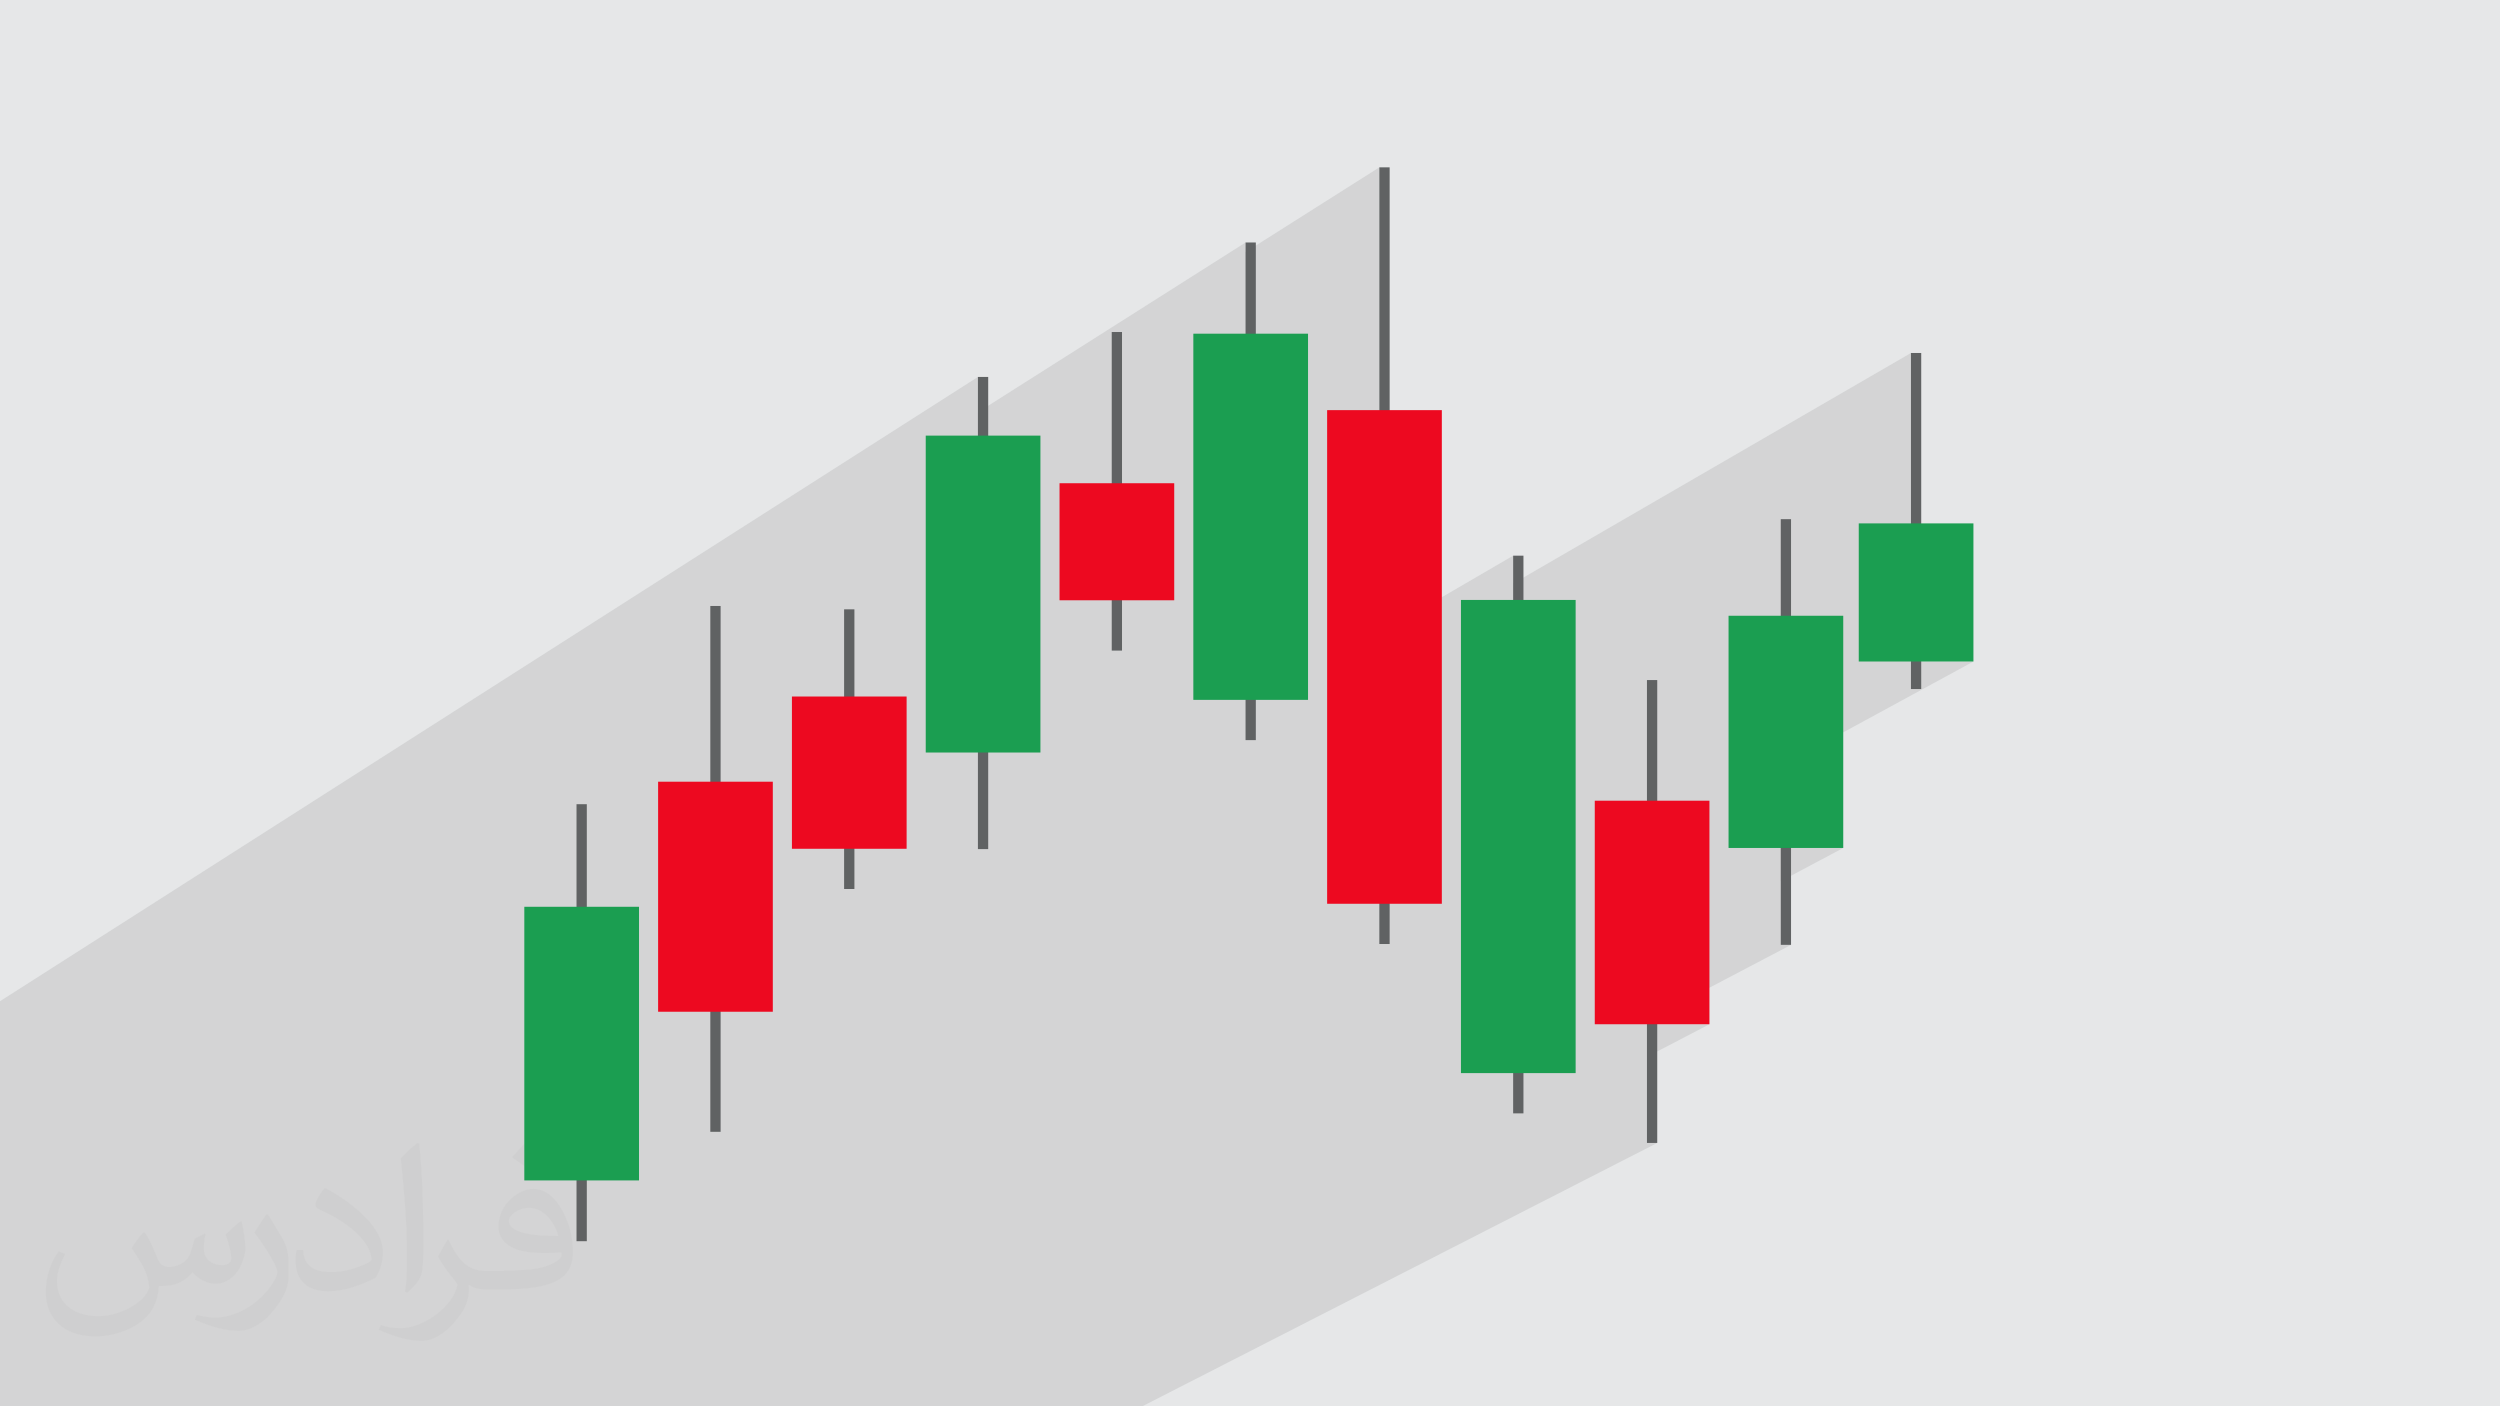
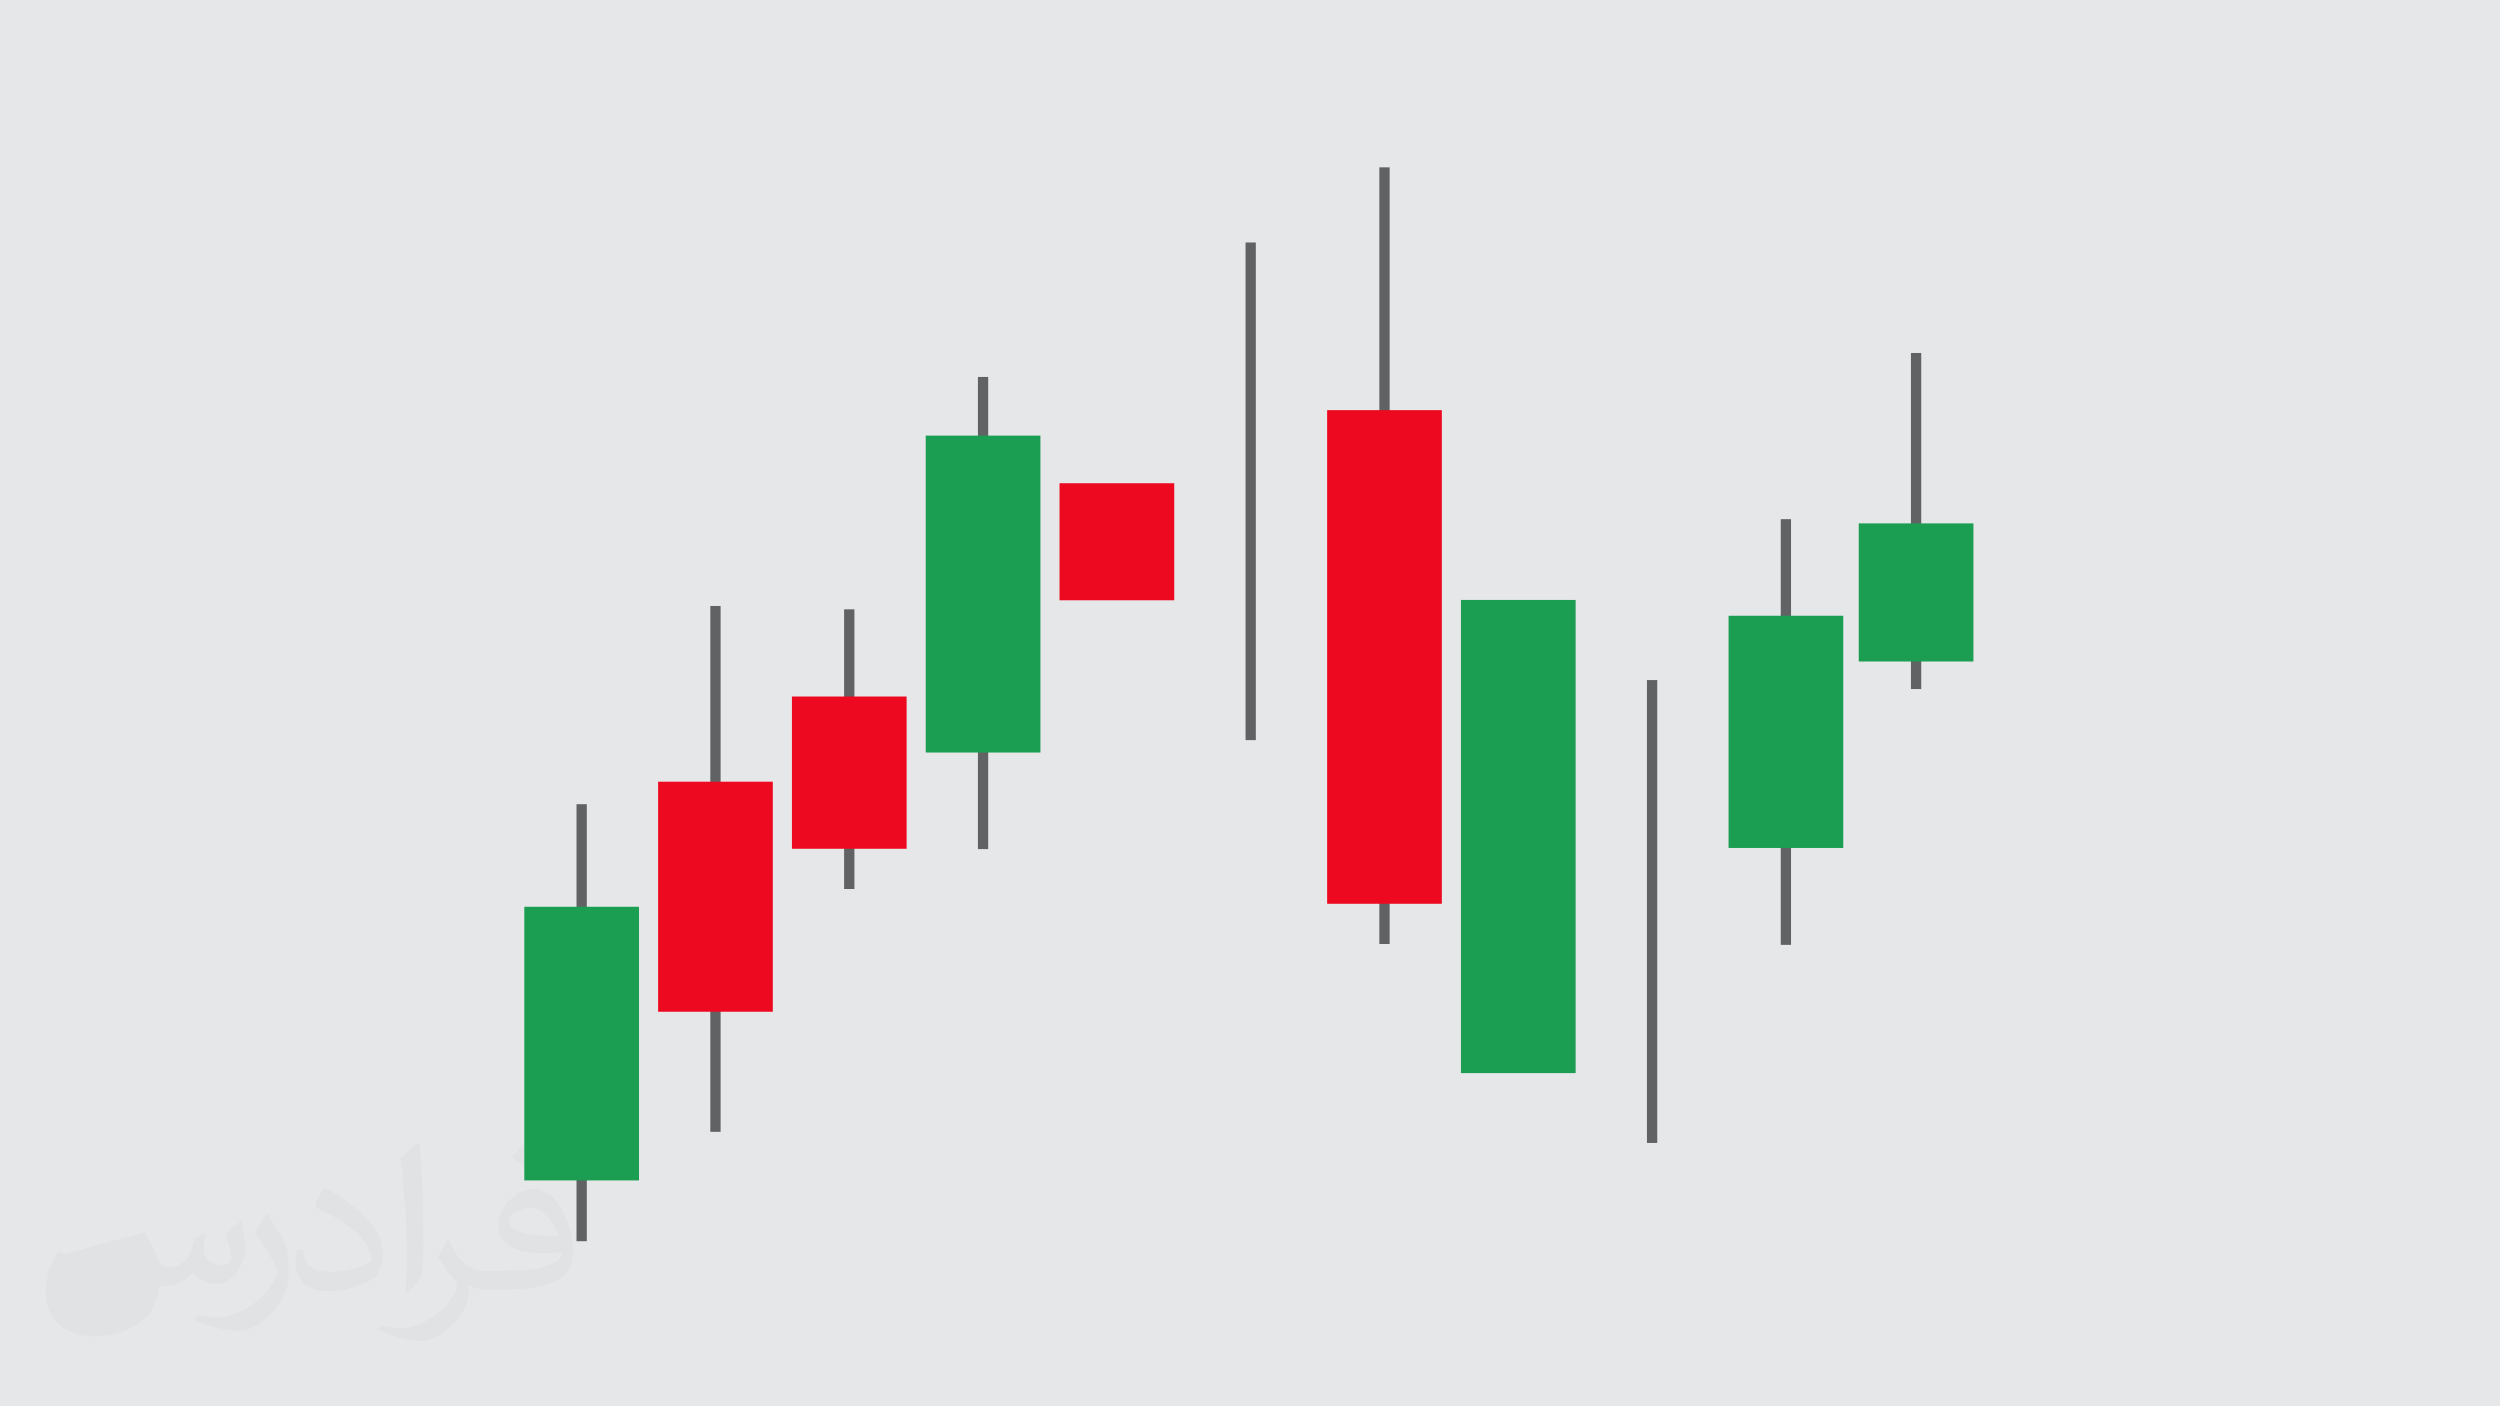
<svg xmlns="http://www.w3.org/2000/svg" xml:space="preserve" width="3.703in" height="2.083in" version="1.1" style="shape-rendering:geometricPrecision; text-rendering:geometricPrecision; image-rendering:optimizeQuality; fill-rule:evenodd; clip-rule:evenodd" viewBox="0 0 3703.33 2083.33">
  <defs>
    <style type="text/css">
   
    .fil4 {fill:#1B9E51}
    .fil0 {fill:#E6E7E8}
    .fil5 {fill:#ED0920}
    .fil3 {fill:#606263;fill-rule:nonzero}
    .fil2 {fill:#373435;fill-opacity:0.031}
    .fil1 {fill:#373435;fill-opacity:0.102}
   
  </style>
  </defs>
  <g id="Layer_x0020_1">
    <polygon class="fil0" points="-2.5,0 3705.83,0 3705.83,2083.33 -2.5,2083.33 " />
-     <polygon class="fil1" points="895.73,2083.33 893.7,2083.33 880.52,2083.33 808.78,2083.33 794.93,2083.33 780.43,2083.33 749.65,2083.33 735.02,2083.33 627.36,2083.33 522,2083.33 480.28,2083.33 438.22,2083.33 436.32,2083.33 421.61,2083.33 358.17,2083.33 352.76,2083.33 338.39,2083.33 332.2,2083.33 196.27,2083.33 154.7,2083.33 141.42,2083.33 137.91,2083.33 136.18,2083.33 132.43,2083.33 107.93,2083.33 77.95,2083.33 50.03,2083.33 36.45,2083.33 -2.5,2083.33 -2.5,2076.15 -2.5,2072.92 -2.5,2062.99 -2.5,2054.89 -2.5,2050.36 -2.5,2027.64 -2.5,1959.48 -2.5,1958.12 -2.5,1950.16 -2.5,1937.85 -2.5,1933.51 -2.5,1843.87 -2.5,1818.19 -2.5,1808.89 -2.5,1758.74 -2.5,1754.78 -2.5,1720.59 -2.5,1691.26 -2.5,1681.15 -2.5,1605.82 -2.5,1563.76 -2.5,1543.46 -2.5,1537.23 -2.5,1531.22 -2.5,1518.32 -2.5,1484.74 1448.59,558.41 1448.59,610.73 1845.08,359.22 1845.08,373.43 2043.28,247.91 2043.28,938.64 2241.5,823.19 2241.5,864.4 2830.8,522.93 2830.8,979.98 2923.38,979.98 2637.94,1135.3 2637.94,1256.2 2730.52,1256.2 2637.94,1305.46 2637.94,1399.74 2653.18,1399.74 2439.72,1511.8 2439.72,1517.35 2532.29,1517.35 2439.72,1565.59 2439.72,1693.2 2454.96,1693.2 1692.12,2083.33 1677.71,2083.33 1446.15,2083.33 1425.32,2083.33 1410.98,2083.33 1390.89,2083.33 1350.96,2083.33 1337.12,2083.33 1289.37,2083.33 1232.52,2083.33 1176.2,2083.33 1024.79,2083.33 " />
-     <path class="fil2" d="M214.37 1825.52c7.08,10.63 11.35,20.83 16.15,32.19 3.13,6.77 5.1,19.37 20.52,19.37 4.69,0 11.04,-1.67 16.87,-4.79 6.77,-3.54 11.46,-8.65 14.27,-16.56l6.25 -20.83 15 -7.5 0.83 1.25c-1.98,7.81 -2.4,15.31 -2.4,21.25 0,17.71 15,24.37 27.19,24.37 7.08,0 13.44,-3.54 13.44,-9.79 0,-8.33 -3.54,-22.5 -8.33,-35.42 7.08,-7.08 14.27,-14.17 22.5,-20.1l1.15 0.73c3.54,15 5.52,30 5.52,39.79 0,9.48 -4.27,20.52 -7.81,27.6 -7.08,13.75 -20.1,24.79 -35.94,24.79 -11.77,0 -24.79,-5.94 -34.27,-16.98l-0.42 0c-8.65,10.63 -21.67,20.1 -42.92,20.1l-6.77 0c-0.73,13.75 -3.96,23.65 -8.65,32.71 -12.6,24.79 -50.1,42.08 -85.1,42.08 -48.96,0 -73.75,-28.33 -73.75,-65.73 0,-23.23 7.5,-44.9 19.27,-60.21l9.48 3.85c-7.08,13.85 -12.19,27.19 -12.19,40.21 0,35.42 28.33,51.98 61.46,51.98 30.73,0 68.65,-19.69 75.31,-42.19 -2.4,-24.79 -11.77,-36.15 -26.04,-58.65 4.37,-7.5 9.9,-14.9 16.56,-22.81l1.25 0 0 0 1.56 -0.73 0 0zm564.48 -132.71c10.31,6.25 20.52,14.17 30.42,22.81 -5.52,7.5 -12.19,14.58 -20.94,20.83 -9.79,-7.81 -19.69,-14.9 -29.9,-21.98 6.67,-7.92 13.75,-15.42 20.42,-22.08l0 0 0 0.42zm5.21 96.46c-16.56,0 -30.42,11.04 -30.42,19.27 0,17.29 33.54,22.81 73.33,22.4 -5.1,-20.42 -22.5,-41.67 -42.92,-41.67l0 0 0 -0zm-37.5 92.92c21.67,0 40.63,-0.83 55.21,-4.37 16.15,-3.96 30,-12.19 30,-17.71 0,-1.56 0,-3.13 -0.42,-4.69 -9.06,0.73 -19.37,0.73 -28.44,0.73 -29.58,0 -51.56,-6.67 -60.73,-23.23 -2.29,-4.27 -3.85,-9.37 -3.85,-15.31 0,-15.73 6.67,-31.46 18.85,-42.08 10.31,-8.75 21.35,-14.27 32.71,-14.27 20.52,0 37.08,16.56 48.13,42.6 6.35,14.17 10.63,30.63 10.63,51.15 0,13.75 -3.85,25.21 -12.19,33.85 -15.73,15.31 -45.31,21.25 -90.31,21.25l-20.42 0 0 0 -5.21 0c-11.04,0 -19.27,-1.98 -25.63,-6.67l-0.73 0c0.31,2.29 0.31,5.1 0.31,7.5 0,9.79 -3.13,22.81 -10.21,33.02 -20.1,29.9 -41.77,42.5 -60.31,42.5 -18.96,0 -42.19,-7.08 -63.13,-16.56l3.54 -7.08c6.77,2.81 16.25,4.79 29.27,4.79 33.85,0 78.44,-32.71 83.96,-64.58 -1.25,-2.4 -3.54,-5.94 -6.77,-9.48 -9.79,-11.77 -16.15,-21.67 -22.08,-31.87 5.21,-9.79 9.48,-17.71 13.85,-24.79l1.56 -0.42c14.17,29.58 27.6,46.46 56.77,46.46l4.79 0 0 0 21.25 0 -0.42 -0.73 -0 0zm-146.67 31.04c2.4,-13.33 2.81,-28.75 2.81,-42.92l0 -20.83c0,-39.37 -5.21,-96.46 -9.06,-133.44 7.08,-7.92 16.87,-16.98 24.79,-22.81l2.4 0.73c5.1,46.87 6.25,101.25 6.25,151.25 0,12.92 -0.31,25.94 -1.56,35.42 -0.73,11.77 -7.5,20.83 -22.08,34.58l-3.13 -1.56 -0.42 -0.42zm-150.94 -61.77c0.73,18.54 9.79,33.02 41.35,33.02 19.69,0 36.25,-5.1 54.79,-13.75 3.13,-1.56 5.1,-3.54 5.1,-5.1 0,-11.46 -8.65,-26.77 -23.65,-40.52 -14.58,-13.02 -33.44,-24.79 -51.67,-32.29 -5.83,-2.81 -7.81,-5.52 -7.81,-7.92 0,-5.52 7.08,-16.46 13.02,-24.37l1.87 -0.42c20.52,10.63 43.44,26.77 60.42,44.48 15.31,16.15 24.79,32.71 24.79,50.83 0,13.33 -3.96,25.94 -10.63,37.4 -22.5,11.35 -46.56,20.1 -70.21,20.1 -28.75,0 -48.44,-13.44 -48.44,-45.31 0,-3.54 0,-8.65 1.15,-15.73l9.9 0 0 0 0 -0.42 0 -0zm-52.08 -52.39l17.71 29.17c6.77,10.63 12.6,22.4 12.6,40.52l0 23.65c0,19.27 -12.19,39.37 -31.87,59.79 -15.42,13.85 -29.17,19.37 -41.77,19.37 -18.54,0 -40.21,-5.52 -65.1,-16.56l2.81 -7.08c7.81,1.98 16.87,3.96 27.92,3.96 35.52,-0.42 72.19,-26.04 88.75,-57.92 1.98,-3.54 2.81,-7.08 2.81,-9.48 0,-3.54 -1.98,-7.81 -3.65,-11.35 -9.06,-17.29 -19.27,-32.71 -30.31,-47.29 5.94,-9.06 11.46,-18.13 17.71,-26.77l1.67 0.42 0 0 0.73 -0.42 0 0.01z" />
+     <path class="fil2" d="M214.37 1825.52c7.08,10.63 11.35,20.83 16.15,32.19 3.13,6.77 5.1,19.37 20.52,19.37 4.69,0 11.04,-1.67 16.87,-4.79 6.77,-3.54 11.46,-8.65 14.27,-16.56l6.25 -20.83 15 -7.5 0.83 1.25c-1.98,7.81 -2.4,15.31 -2.4,21.25 0,17.71 15,24.37 27.19,24.37 7.08,0 13.44,-3.54 13.44,-9.79 0,-8.33 -3.54,-22.5 -8.33,-35.42 7.08,-7.08 14.27,-14.17 22.5,-20.1l1.15 0.73c3.54,15 5.52,30 5.52,39.79 0,9.48 -4.27,20.52 -7.81,27.6 -7.08,13.75 -20.1,24.79 -35.94,24.79 -11.77,0 -24.79,-5.94 -34.27,-16.98l-0.42 0c-8.65,10.63 -21.67,20.1 -42.92,20.1l-6.77 0c-0.73,13.75 -3.96,23.65 -8.65,32.71 -12.6,24.79 -50.1,42.08 -85.1,42.08 -48.96,0 -73.75,-28.33 -73.75,-65.73 0,-23.23 7.5,-44.9 19.27,-60.21l9.48 3.85l1.25 0 0 0 1.56 -0.73 0 0zm564.48 -132.71c10.31,6.25 20.52,14.17 30.42,22.81 -5.52,7.5 -12.19,14.58 -20.94,20.83 -9.79,-7.81 -19.69,-14.9 -29.9,-21.98 6.67,-7.92 13.75,-15.42 20.42,-22.08l0 0 0 0.42zm5.21 96.46c-16.56,0 -30.42,11.04 -30.42,19.27 0,17.29 33.54,22.81 73.33,22.4 -5.1,-20.42 -22.5,-41.67 -42.92,-41.67l0 0 0 -0zm-37.5 92.92c21.67,0 40.63,-0.83 55.21,-4.37 16.15,-3.96 30,-12.19 30,-17.71 0,-1.56 0,-3.13 -0.42,-4.69 -9.06,0.73 -19.37,0.73 -28.44,0.73 -29.58,0 -51.56,-6.67 -60.73,-23.23 -2.29,-4.27 -3.85,-9.37 -3.85,-15.31 0,-15.73 6.67,-31.46 18.85,-42.08 10.31,-8.75 21.35,-14.27 32.71,-14.27 20.52,0 37.08,16.56 48.13,42.6 6.35,14.17 10.63,30.63 10.63,51.15 0,13.75 -3.85,25.21 -12.19,33.85 -15.73,15.31 -45.31,21.25 -90.31,21.25l-20.42 0 0 0 -5.21 0c-11.04,0 -19.27,-1.98 -25.63,-6.67l-0.73 0c0.31,2.29 0.31,5.1 0.31,7.5 0,9.79 -3.13,22.81 -10.21,33.02 -20.1,29.9 -41.77,42.5 -60.31,42.5 -18.96,0 -42.19,-7.08 -63.13,-16.56l3.54 -7.08c6.77,2.81 16.25,4.79 29.27,4.79 33.85,0 78.44,-32.71 83.96,-64.58 -1.25,-2.4 -3.54,-5.94 -6.77,-9.48 -9.79,-11.77 -16.15,-21.67 -22.08,-31.87 5.21,-9.79 9.48,-17.71 13.85,-24.79l1.56 -0.42c14.17,29.58 27.6,46.46 56.77,46.46l4.79 0 0 0 21.25 0 -0.42 -0.73 -0 0zm-146.67 31.04c2.4,-13.33 2.81,-28.75 2.81,-42.92l0 -20.83c0,-39.37 -5.21,-96.46 -9.06,-133.44 7.08,-7.92 16.87,-16.98 24.79,-22.81l2.4 0.73c5.1,46.87 6.25,101.25 6.25,151.25 0,12.92 -0.31,25.94 -1.56,35.42 -0.73,11.77 -7.5,20.83 -22.08,34.58l-3.13 -1.56 -0.42 -0.42zm-150.94 -61.77c0.73,18.54 9.79,33.02 41.35,33.02 19.69,0 36.25,-5.1 54.79,-13.75 3.13,-1.56 5.1,-3.54 5.1,-5.1 0,-11.46 -8.65,-26.77 -23.65,-40.52 -14.58,-13.02 -33.44,-24.79 -51.67,-32.29 -5.83,-2.81 -7.81,-5.52 -7.81,-7.92 0,-5.52 7.08,-16.46 13.02,-24.37l1.87 -0.42c20.52,10.63 43.44,26.77 60.42,44.48 15.31,16.15 24.79,32.71 24.79,50.83 0,13.33 -3.96,25.94 -10.63,37.4 -22.5,11.35 -46.56,20.1 -70.21,20.1 -28.75,0 -48.44,-13.44 -48.44,-45.31 0,-3.54 0,-8.65 1.15,-15.73l9.9 0 0 0 0 -0.42 0 -0zm-52.08 -52.39l17.71 29.17c6.77,10.63 12.6,22.4 12.6,40.52l0 23.65c0,19.27 -12.19,39.37 -31.87,59.79 -15.42,13.85 -29.17,19.37 -41.77,19.37 -18.54,0 -40.21,-5.52 -65.1,-16.56l2.81 -7.08c7.81,1.98 16.87,3.96 27.92,3.96 35.52,-0.42 72.19,-26.04 88.75,-57.92 1.98,-3.54 2.81,-7.08 2.81,-9.48 0,-3.54 -1.98,-7.81 -3.65,-11.35 -9.06,-17.29 -19.27,-32.71 -30.31,-47.29 5.94,-9.06 11.46,-18.13 17.71,-26.77l1.67 0.42 0 0 0.73 -0.42 0 0.01z" />
    <g id="_2701491350784">
      <polygon class="fil3" points="2637.94,1399.74 2653.18,1399.74 2653.18,769.12 2637.94,769.12 " />
      <polygon class="fil4" points="2560.61,1256.2 2730.52,1256.2 2730.52,912.2 2560.61,912.2 " />
      <polygon class="fil3" points="2439.72,1693.2 2454.96,1693.2 2454.96,1007.47 2439.72,1007.47 " />
-       <polygon class="fil5" points="2362.41,1517.35 2532.29,1517.35 2532.29,1186.19 2362.41,1186.19 " />
      <polygon class="fil3" points="2830.8,1020.78 2846.04,1020.78 2846.04,522.93 2830.8,522.93 " />
      <polygon class="fil4" points="2753.49,979.98 2923.38,979.98 2923.38,775.37 2753.49,775.37 " />
-       <polygon class="fil3" points="2241.5,1649.38 2256.76,1649.38 2256.76,823.19 2241.5,823.19 " />
      <polygon class="fil4" points="2164.17,1589.74 2334.07,1589.74 2334.07,888.78 2164.17,888.78 " />
      <polygon class="fil3" points="2043.28,1398.49 2058.54,1398.49 2058.54,247.91 2043.28,247.91 " />
      <polygon class="fil5" points="1965.94,1338.87 2135.85,1338.87 2135.85,607.59 1965.94,607.59 " />
      <polygon class="fil3" points="1845.08,1096.44 1860.29,1096.44 1860.29,359.22 1845.08,359.22 " />
-       <polygon class="fil4" points="1767.72,1036.81 1937.63,1036.81 1937.63,494.34 1767.72,494.34 " />
-       <polygon class="fil3" points="1646.83,963.8 1662.06,963.8 1662.06,491.85 1646.83,491.85 " />
      <polygon class="fil5" points="1569.5,889.27 1739.41,889.27 1739.41,715.88 1569.5,715.88 " />
      <polygon class="fil3" points="1448.59,1257.89 1463.83,1257.89 1463.83,558.41 1448.59,558.41 " />
      <polygon class="fil4" points="1371.28,1114.81 1541.19,1114.81 1541.19,645.34 1371.28,645.34 " />
      <polygon class="fil3" points="1250.37,1316.99 1265.63,1316.99 1265.63,902.68 1250.37,902.68 " />
      <polygon class="fil5" points="1173.06,1257.4 1342.96,1257.4 1342.96,1031.85 1173.06,1031.85 " />
      <polygon class="fil3" points="1052.17,1676.7 1067.41,1676.7 1067.41,897.71 1052.17,897.71 " />
      <polygon class="fil5" points="974.83,1498.83 1144.74,1498.83 1144.74,1158.04 974.83,1158.04 " />
      <polygon class="fil3" points="853.94,1838.76 869.19,1838.76 869.19,1191.37 853.94,1191.37 " />
      <polygon class="fil4" points="776.62,1748.72 946.52,1748.72 946.52,1343.34 776.62,1343.34 " />
    </g>
  </g>
</svg>